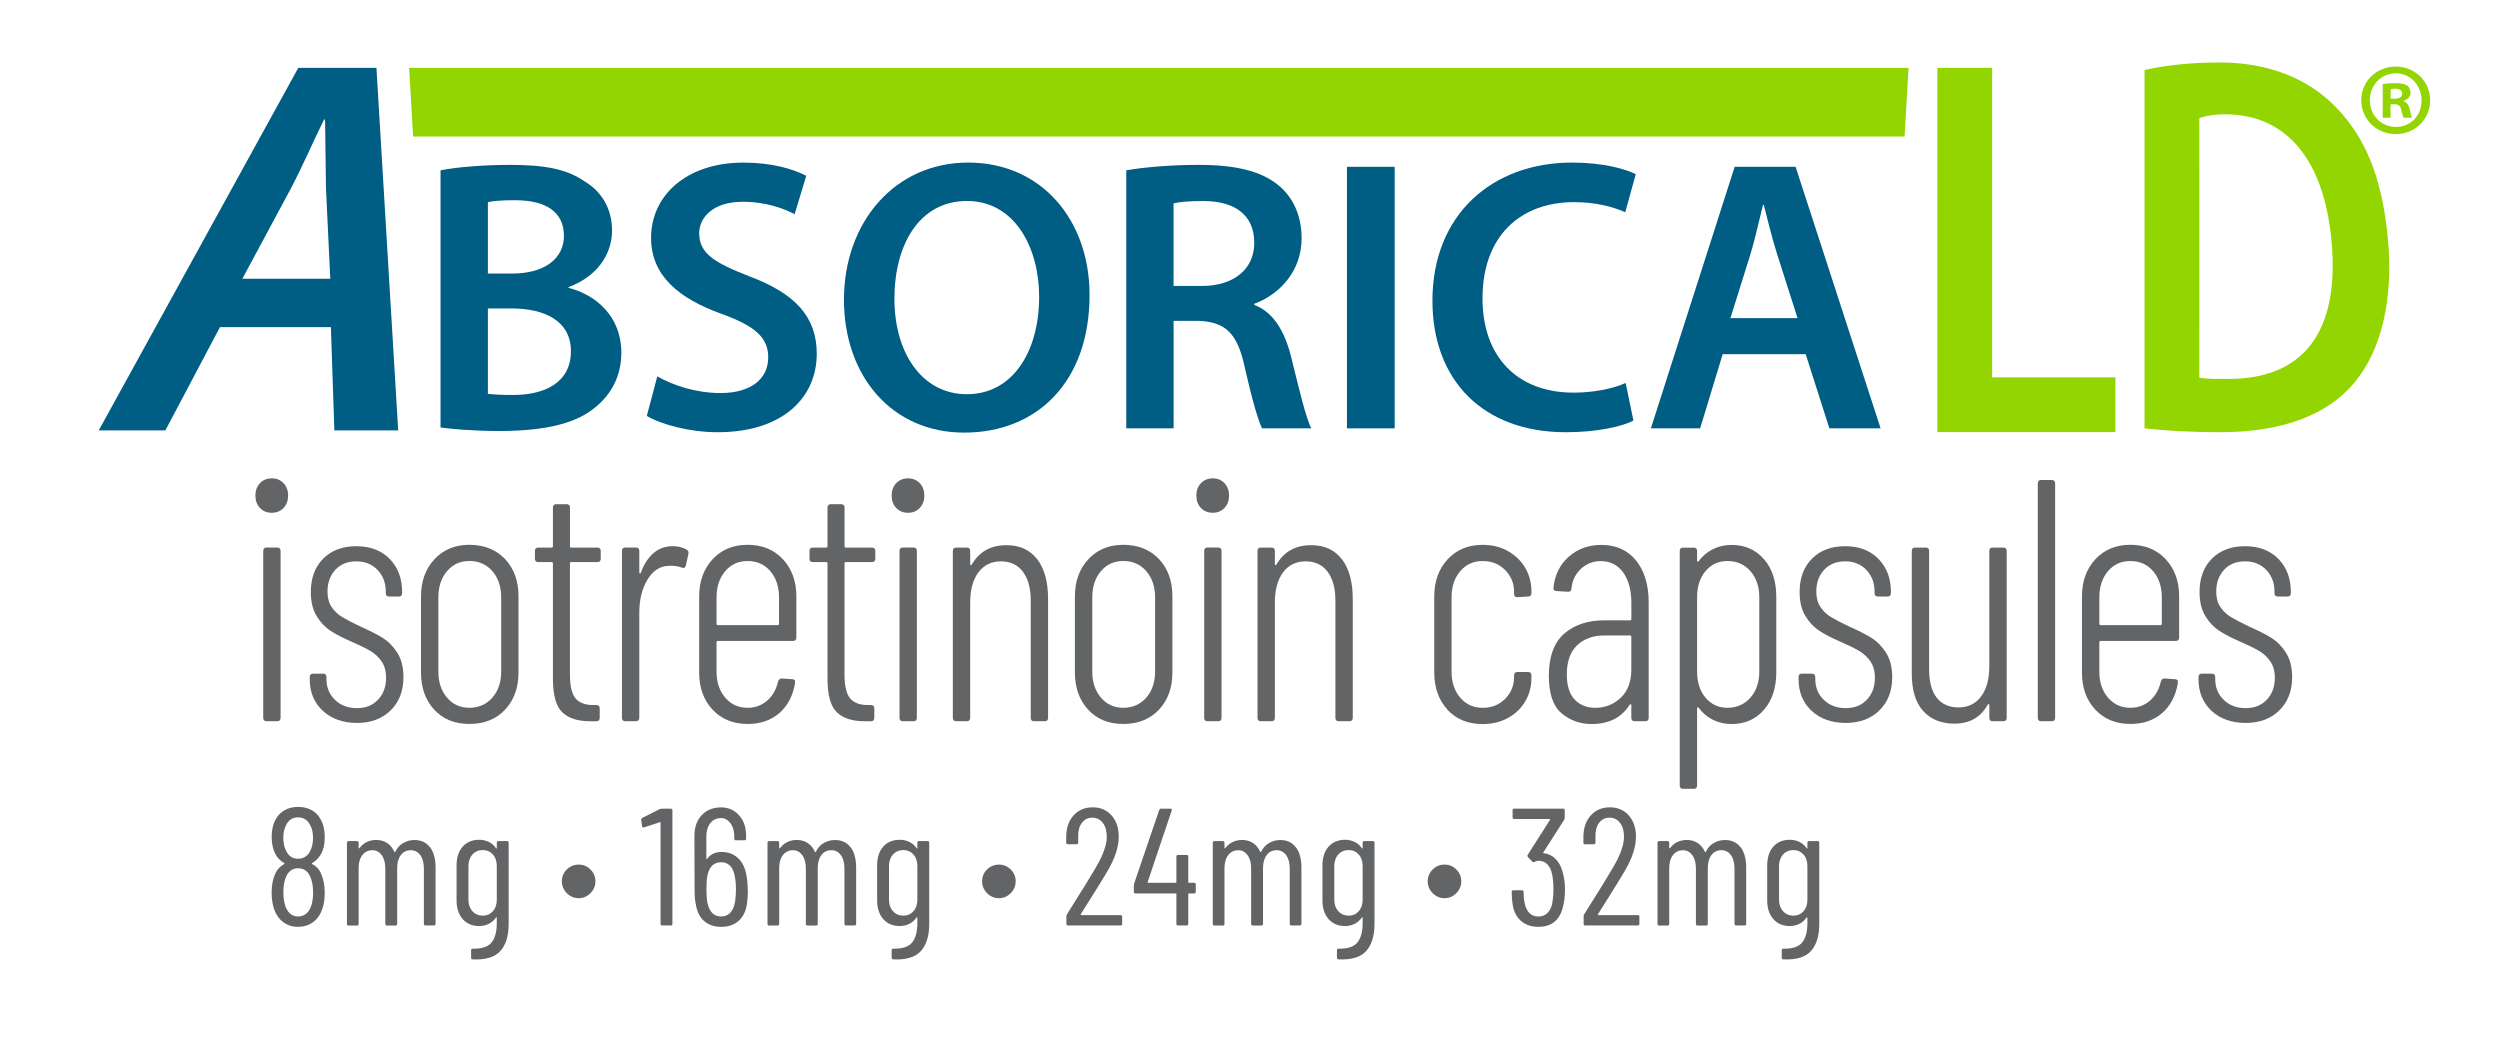
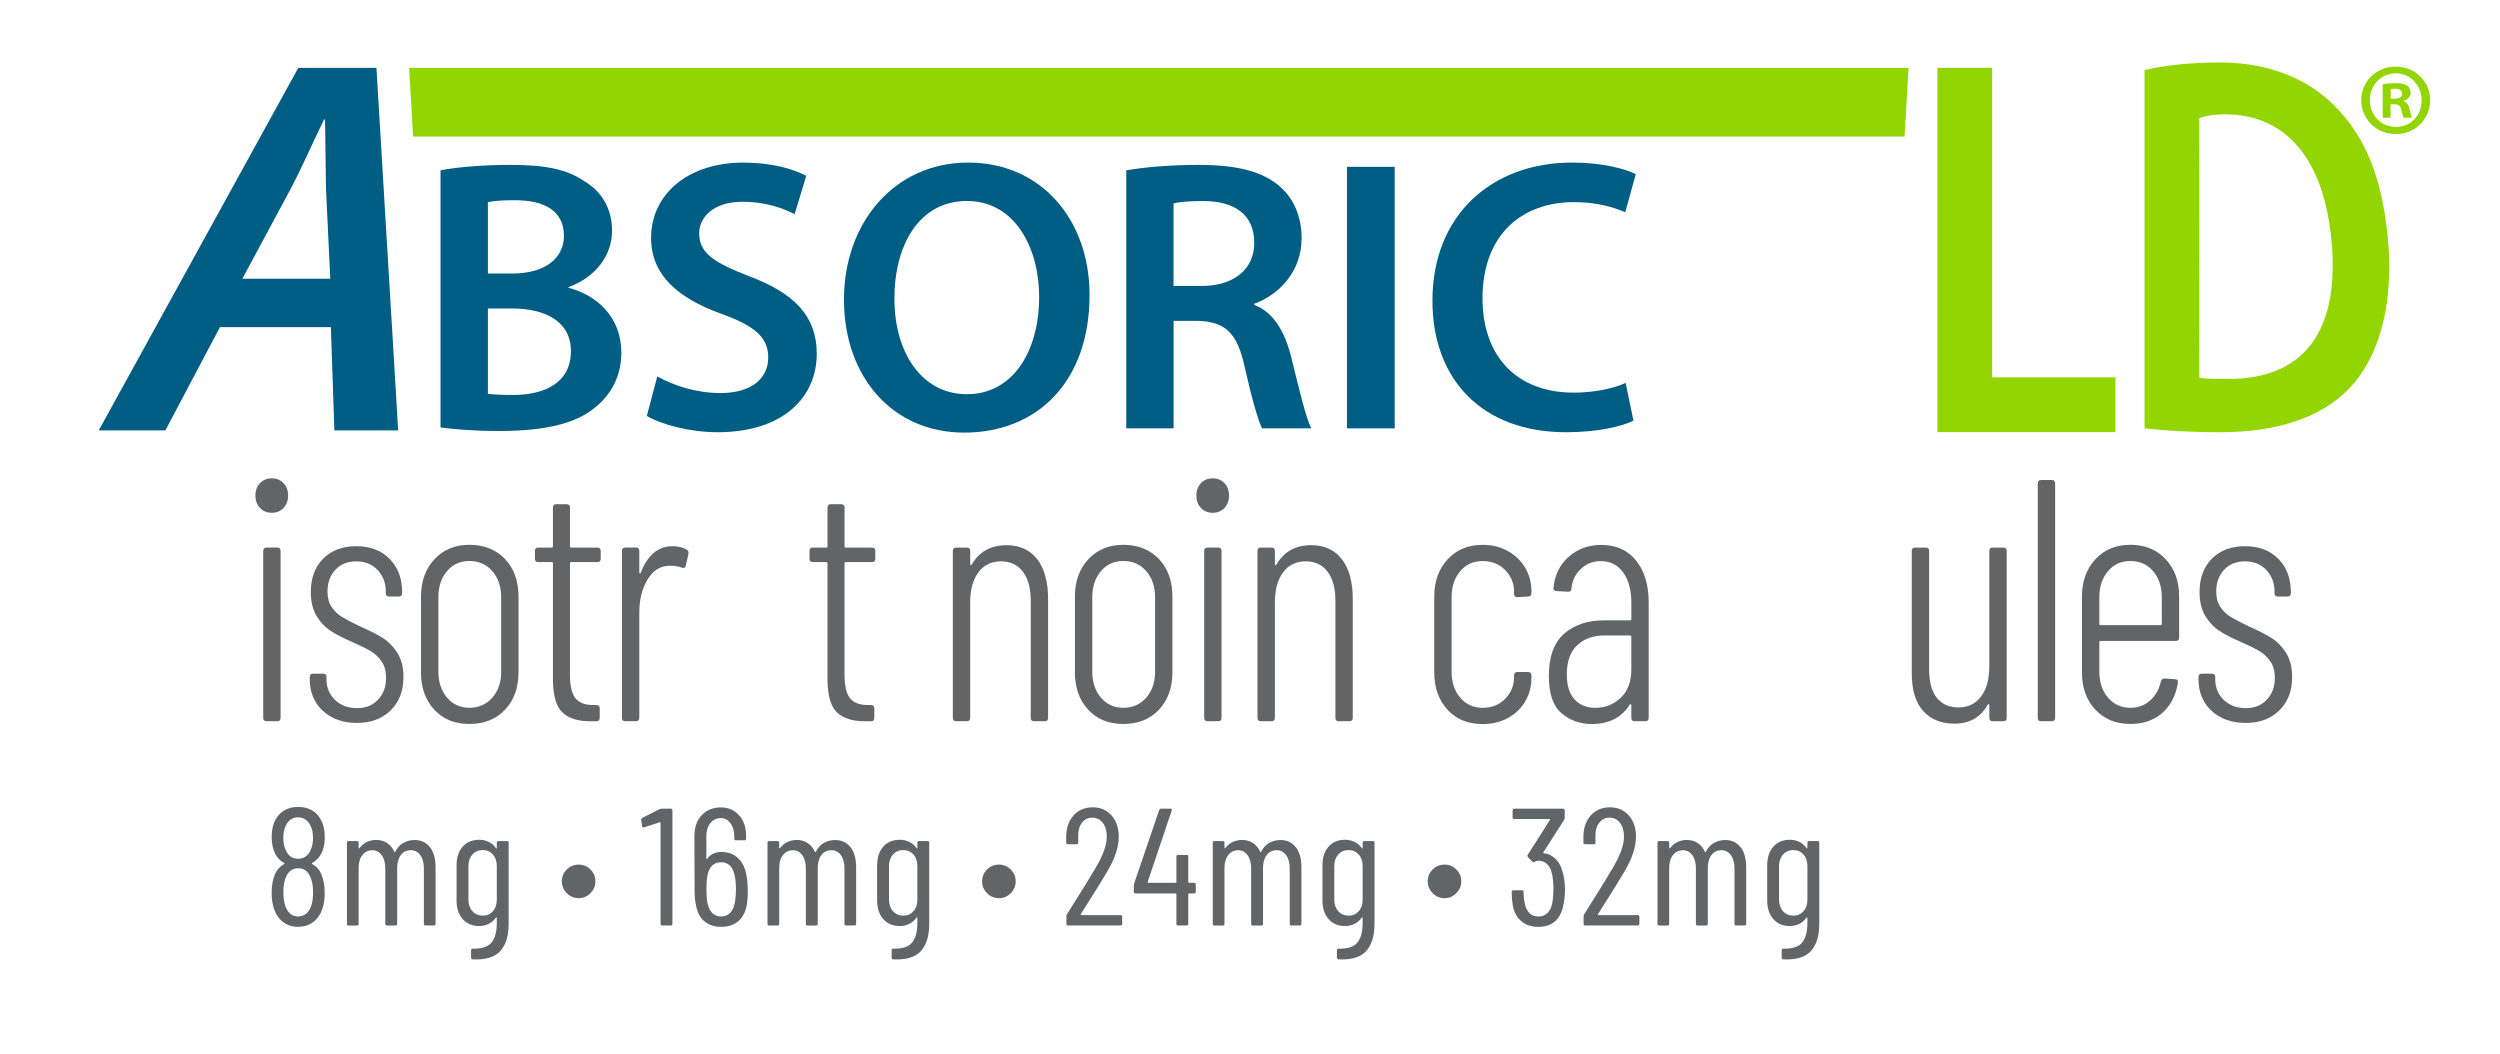
<svg xmlns="http://www.w3.org/2000/svg" version="1.1" viewBox="0 0 716 302">
  <defs>
    <style>
      .cls-1 {
        fill: #93d500;
      }

      .cls-2 {
        fill: #005d84;
      }

      .cls-3 {
        fill: #636466;
      }
    </style>
  </defs>
  <g>
    <g id="Layer_1">
      <g>
        <path class="cls-3" d="M74.46,145.48c-.88-.92-1.31-2.1-1.31-3.55s.44-2.63,1.31-3.55c.87-.92,2-1.38,3.37-1.38s2.5.46,3.38,1.38c.87.92,1.31,2.11,1.31,3.55s-.44,2.63-1.31,3.55c-.88.92-2,1.38-3.38,1.38s-2.5-.46-3.37-1.38M75.39,205.57v-47.76c0-.66.31-.99.94-.99h3.09c.62,0,.94.33.94.99v47.76c0,.66-.31.99-.94.99h-3.09c-.62,0-.94-.33-.94-.99" />
        <path class="cls-3" d="M92.41,203.55c-2.47-2.33-3.7-5.34-3.7-9.03v-.59c0-.66.31-.99.94-.99h2.91c.62,0,.94.33.94.99v.59c0,2.37.81,4.34,2.44,5.92,1.62,1.58,3.72,2.37,6.28,2.37s4.51-.8,6.05-2.42c1.53-1.61,2.3-3.7,2.3-6.27,0-1.91-.44-3.49-1.31-4.74-.87-1.25-1.97-2.25-3.28-3.01-1.31-.76-3.09-1.63-5.34-2.61-2.44-1.05-4.44-2.09-6-3.11-1.56-1.02-2.89-2.43-3.98-4.24-1.09-1.81-1.64-4.09-1.64-6.86,0-4.01,1.19-7.2,3.56-9.57,2.37-2.37,5.53-3.55,9.47-3.55s7.19,1.22,9.56,3.65c2.37,2.43,3.56,5.59,3.56,9.47v.3c0,.66-.31.99-.94.99h-2.81c-.63,0-.94-.33-.94-.99v-.49c0-2.43-.78-4.47-2.34-6.12-1.56-1.64-3.59-2.47-6.09-2.47s-4.5.81-6,2.42c-1.5,1.61-2.25,3.7-2.25,6.27,0,1.78.41,3.26,1.22,4.44.81,1.18,1.83,2.14,3.04,2.86,1.22.72,2.92,1.61,5.11,2.66,2.56,1.12,4.67,2.19,6.33,3.21,1.66,1.02,3.08,2.45,4.27,4.29,1.19,1.84,1.78,4.18,1.78,7.01,0,3.95-1.22,7.12-3.66,9.52-2.44,2.4-5.66,3.6-9.65,3.6s-7.33-1.17-9.8-3.5" />
        <path class="cls-3" d="M124.37,203.25c-2.53-2.73-3.8-6.3-3.8-10.7v-21.71c0-4.34,1.28-7.89,3.84-10.66,2.56-2.76,5.9-4.15,10.03-4.15s7.65,1.37,10.22,4.09c2.56,2.73,3.84,6.3,3.84,10.71v21.71c0,4.41-1.28,7.98-3.84,10.7-2.56,2.73-5.97,4.1-10.22,4.1s-7.54-1.36-10.08-4.1M141.01,199.8c1.69-1.94,2.53-4.42,2.53-7.45v-21.22c0-3.09-.84-5.61-2.53-7.55-1.69-1.94-3.88-2.91-6.56-2.91s-4.77.97-6.42,2.91c-1.66,1.94-2.48,4.46-2.48,7.55v21.22c0,3.03.83,5.51,2.48,7.45,1.65,1.94,3.8,2.91,6.42,2.91s4.87-.97,6.56-2.91" />
        <path class="cls-3" d="M171.1,160.97h-7.5c-.25,0-.37.13-.37.39v31.77c0,3.29.53,5.57,1.59,6.86,1.06,1.28,2.75,1.93,5.06,1.93h.94c.62,0,.94.33.94.99v2.66c0,.66-.31.99-.94.99h-1.87c-3.5,0-6.14-.85-7.92-2.57-1.78-1.71-2.67-4.9-2.67-9.57v-33.05c0-.26-.13-.39-.38-.39h-3.84c-.63,0-.94-.33-.94-.99v-2.17c0-.66.31-.99.94-.99h3.84c.25,0,.38-.13.38-.39v-11.05c0-.66.31-.99.94-.99h3c.62,0,.94.33.94.99v11.05c0,.27.12.39.37.39h7.5c.62,0,.94.33.94.99v2.17c0,.66-.31.99-.94.99" />
        <path class="cls-3" d="M196.69,157.42c.44.26.59.69.47,1.28l-.75,3.35c-.19.59-.59.76-1.22.49-1-.39-2.22-.56-3.66-.49-2.5.07-4.53,1.38-6.09,3.95-1.56,2.57-2.34,5.72-2.34,9.47v30.09c0,.66-.31.99-.94.99h-3.09c-.62,0-.94-.33-.94-.99v-47.75c0-.66.31-.99.94-.99h3.09c.62,0,.94.33.94.99v6.12c0,.2.06.3.19.3s.22-.1.28-.3c.87-2.37,2.08-4.21,3.61-5.53,1.53-1.32,3.36-1.97,5.48-1.97,1.56,0,2.91.33,4.03.99" />
-         <path class="cls-3" d="M227.15,183.57h-21.56c-.25,0-.37.13-.37.39v8.39c0,3.03.83,5.51,2.48,7.45,1.65,1.94,3.8,2.91,6.42,2.91,2.19,0,4.06-.69,5.62-2.07,1.56-1.38,2.59-3.19,3.09-5.43.19-.59.53-.89,1.03-.89l3,.2c.25,0,.47.07.65.2.19.13.25.33.19.59v.39c-.62,3.62-2.12,6.46-4.5,8.53-2.38,2.07-5.41,3.11-9.09,3.11-4.12,0-7.47-1.36-10.03-4.09-2.56-2.73-3.84-6.27-3.84-10.61v-21.81c0-4.34,1.28-7.89,3.84-10.66,2.56-2.76,5.9-4.14,10.03-4.14s7.56,1.38,10.12,4.14c2.56,2.76,3.85,6.31,3.85,10.66v11.74c0,.66-.31.99-.94.99M207.7,163.59c-1.66,1.94-2.48,4.46-2.48,7.55v7.5c0,.26.12.39.37.39h17.15c.25,0,.37-.13.37-.39v-7.5c0-3.09-.83-5.61-2.48-7.55-1.66-1.94-3.83-2.91-6.52-2.91s-4.77.97-6.42,2.91" />
        <path class="cls-3" d="M249.74,160.97h-7.5c-.25,0-.37.13-.37.39v31.77c0,3.29.53,5.57,1.59,6.86,1.06,1.28,2.75,1.93,5.06,1.93h.94c.62,0,.94.33.94.99v2.66c0,.66-.31.99-.94.99h-1.87c-3.5,0-6.14-.85-7.92-2.57-1.78-1.71-2.67-4.9-2.67-9.57v-33.05c0-.26-.13-.39-.38-.39h-3.84c-.63,0-.94-.33-.94-.99v-2.17c0-.66.31-.99.94-.99h3.84c.25,0,.38-.13.38-.39v-11.05c0-.66.31-.99.94-.99h3c.62,0,.94.33.94.99v11.05c0,.27.12.39.37.39h7.5c.62,0,.94.33.94.99v2.17c0,.66-.31.99-.94.99" />
-         <path class="cls-3" d="M256.68,145.48c-.88-.92-1.31-2.1-1.31-3.55s.44-2.63,1.31-3.55c.87-.92,2-1.38,3.37-1.38s2.5.46,3.37,1.38c.87.92,1.31,2.11,1.31,3.55s-.44,2.63-1.31,3.55c-.88.92-2,1.38-3.37,1.38s-2.5-.46-3.37-1.38M257.62,205.57v-47.76c0-.66.31-.99.94-.99h3.09c.63,0,.94.33.94.99v47.76c0,.66-.31.99-.94.99h-3.09c-.63,0-.94-.33-.94-.99" />
        <path class="cls-3" d="M297.08,160.18c2.06,2.7,3.09,6.48,3.09,11.35v34.04c0,.66-.31.99-.94.99h-3.09c-.63,0-.94-.33-.94-.99v-33.55c0-3.55-.75-6.31-2.25-8.29-1.5-1.97-3.59-2.96-6.28-2.96s-4.91,1.05-6.47,3.16c-1.56,2.11-2.34,5-2.34,8.68v32.96c0,.66-.31.99-.94.99h-3.09c-.62,0-.94-.33-.94-.99v-47.75c0-.66.31-.99.94-.99h3.09c.62,0,.94.33.94.99v3.75c0,.2.05.3.14.3s.2-.06.33-.2c2.12-3.68,5.44-5.53,9.93-5.53,3.81,0,6.75,1.35,8.81,4.05" />
        <path class="cls-3" d="M311.65,203.25c-2.53-2.73-3.8-6.3-3.8-10.7v-21.71c0-4.34,1.28-7.89,3.84-10.66,2.56-2.76,5.9-4.15,10.03-4.15s7.65,1.37,10.22,4.09c2.56,2.73,3.84,6.3,3.84,10.71v21.71c0,4.41-1.28,7.98-3.84,10.7-2.56,2.73-5.97,4.1-10.22,4.1s-7.55-1.36-10.08-4.1M328.29,199.8c1.69-1.94,2.53-4.42,2.53-7.45v-21.22c0-3.09-.84-5.61-2.53-7.55-1.69-1.94-3.88-2.91-6.56-2.91s-4.77.97-6.42,2.91c-1.66,1.94-2.48,4.46-2.48,7.55v21.22c0,3.03.83,5.51,2.48,7.45,1.65,1.94,3.8,2.91,6.42,2.91s4.87-.97,6.56-2.91" />
        <path class="cls-3" d="M343.95,145.48c-.88-.92-1.31-2.1-1.31-3.55s.44-2.63,1.31-3.55c.87-.92,2-1.38,3.37-1.38s2.5.46,3.37,1.38c.87.92,1.31,2.11,1.31,3.55s-.44,2.63-1.31,3.55c-.88.92-2,1.38-3.37,1.38s-2.5-.46-3.37-1.38M344.88,205.57v-47.76c0-.66.31-.99.94-.99h3.09c.63,0,.94.33.94.99v47.76c0,.66-.31.99-.94.99h-3.09c-.63,0-.94-.33-.94-.99" />
        <path class="cls-3" d="M384.34,160.18c2.06,2.7,3.09,6.48,3.09,11.35v34.04c0,.66-.31.99-.94.99h-3.09c-.63,0-.94-.33-.94-.99v-33.55c0-3.55-.75-6.31-2.25-8.29-1.5-1.97-3.59-2.96-6.28-2.96s-4.91,1.05-6.47,3.16c-1.56,2.11-2.34,5-2.34,8.68v32.96c0,.66-.31.99-.94.99h-3.09c-.62,0-.94-.33-.94-.99v-47.75c0-.66.31-.99.94-.99h3.09c.62,0,.94.33.94.99v3.75c0,.2.05.3.14.3s.2-.06.33-.2c2.12-3.68,5.44-5.53,9.93-5.53,3.81,0,6.75,1.35,8.81,4.05" />
        <path class="cls-3" d="M414.57,203.25c-2.53-2.73-3.8-6.3-3.8-10.7v-21.71c0-4.34,1.28-7.9,3.84-10.66,2.56-2.76,5.9-4.14,10.03-4.14,2.75,0,5.19.61,7.31,1.83,2.12,1.22,3.76,2.83,4.92,4.83,1.15,2.01,1.73,4.19,1.73,6.56v.59c0,.66-.31.99-.94.99l-3.09.2c-.62,0-.94-.33-.94-.99v-.59c0-2.37-.84-4.42-2.53-6.17-1.69-1.74-3.84-2.61-6.47-2.61s-4.77.97-6.42,2.91c-1.66,1.94-2.48,4.46-2.48,7.55v21.22c0,3.03.83,5.51,2.48,7.45,1.65,1.94,3.8,2.91,6.42,2.91s4.78-.87,6.47-2.61c1.69-1.74,2.53-3.8,2.53-6.17v-.49c0-.66.31-.99.94-.99h3.09c.62,0,.94.33.94.99v.79c0,2.37-.58,4.56-1.73,6.56-1.16,2.01-2.8,3.6-4.92,4.79-2.12,1.18-4.56,1.78-7.31,1.78-4.19,0-7.55-1.36-10.08-4.09" />
        <path class="cls-3" d="M468.57,160.53c2.41,2.99,3.61,6.99,3.61,11.99v33.05c0,.66-.31.99-.94.99h-3.09c-.63,0-.94-.33-.94-.99v-3.55c0-.2-.05-.31-.14-.34-.1-.03-.21.02-.33.15-2.31,3.68-5.94,5.53-10.87,5.53-3.31,0-6.19-1.02-8.62-3.06-2.44-2.04-3.66-5.62-3.66-10.75,0-5.46,1.45-9.47,4.36-12.04,2.91-2.57,6.76-3.85,11.58-3.85h7.31c.25,0,.38-.13.38-.39v-4.54c0-3.68-.78-6.61-2.34-8.78-1.56-2.17-3.72-3.25-6.47-3.25-2.13,0-3.98.72-5.58,2.17-1.59,1.45-2.52,3.32-2.76,5.62,0,.66-.31.99-.94.99l-3.37-.2c-.31,0-.55-.1-.7-.29-.16-.2-.21-.43-.14-.69.37-3.68,1.84-6.64,4.4-8.88,2.56-2.24,5.65-3.36,9.28-3.36,4.25,0,7.58,1.5,9.98,4.49M464.16,199.85c2.03-1.91,3.05-4.6,3.05-8.09v-9.37c0-.26-.13-.39-.38-.39h-7.31c-3.25,0-5.86.94-7.83,2.81-1.97,1.87-2.95,4.66-2.95,8.34,0,3.22.75,5.62,2.25,7.2,1.5,1.58,3.47,2.37,5.9,2.37,2.81,0,5.23-.95,7.27-2.86" />
-         <path class="cls-3" d="M505.21,160.14c2.34,2.73,3.52,6.3,3.52,10.71v21.71c0,4.41-1.17,7.98-3.52,10.71-2.34,2.73-5.45,4.09-9.32,4.09-1.88,0-3.63-.39-5.25-1.18-1.62-.79-3-1.94-4.12-3.45-.13-.13-.24-.18-.33-.15-.09.03-.14.11-.14.25v22.1c0,.66-.31.99-.94.99h-3.09c-.63,0-.94-.33-.94-.99v-67.09c0-.66.31-.99.94-.99h3.09c.62,0,.94.33.94.99v2.76c0,.13.06.21.19.25.12.03.22-.02.28-.15,1.12-1.51,2.5-2.66,4.12-3.45,1.62-.79,3.37-1.18,5.25-1.18,3.87,0,6.98,1.37,9.32,4.09M501.33,163.59c-1.69-1.94-3.88-2.91-6.56-2.91s-4.66.95-6.28,2.86c-1.63,1.91-2.44,4.41-2.44,7.5v21.31c0,3.09.81,5.59,2.44,7.5,1.62,1.91,3.72,2.86,6.28,2.86s4.87-.97,6.56-2.91c1.69-1.94,2.53-4.42,2.53-7.45v-21.31c0-3.02-.84-5.51-2.53-7.45" />
-         <path class="cls-3" d="M518.81,203.55c-2.47-2.33-3.7-5.34-3.7-9.03v-.59c0-.66.31-.99.94-.99h2.91c.62,0,.94.33.94.99v.59c0,2.37.81,4.34,2.44,5.92,1.62,1.58,3.72,2.37,6.28,2.37s4.51-.8,6.05-2.42c1.53-1.61,2.3-3.7,2.3-6.27,0-1.91-.44-3.49-1.31-4.74-.88-1.25-1.97-2.25-3.28-3.01-1.31-.76-3.09-1.63-5.34-2.61-2.44-1.05-4.44-2.09-6-3.11-1.56-1.02-2.89-2.43-3.99-4.24-1.09-1.81-1.64-4.09-1.64-6.86,0-4.01,1.19-7.2,3.56-9.57,2.37-2.37,5.53-3.55,9.47-3.55s7.19,1.22,9.56,3.65c2.37,2.43,3.56,5.59,3.56,9.47v.3c0,.66-.31.99-.94.99h-2.81c-.63,0-.94-.33-.94-.99v-.49c0-2.43-.78-4.47-2.34-6.12-1.56-1.64-3.59-2.47-6.09-2.47s-4.5.81-6,2.42c-1.5,1.61-2.25,3.7-2.25,6.27,0,1.78.41,3.26,1.22,4.44.81,1.18,1.83,2.14,3.04,2.86,1.22.72,2.92,1.61,5.11,2.66,2.56,1.12,4.67,2.19,6.33,3.21,1.66,1.02,3.08,2.45,4.26,4.29,1.19,1.84,1.78,4.18,1.78,7.01,0,3.95-1.22,7.12-3.66,9.52-2.44,2.4-5.66,3.6-9.65,3.6s-7.33-1.17-9.8-3.5" />
        <path class="cls-3" d="M570.69,156.83h3.09c.62,0,.94.33.94.99v47.75c0,.66-.31.99-.94.99h-3.09c-.62,0-.94-.33-.94-.99v-3.55c0-.2-.05-.31-.14-.35-.09-.03-.2.02-.33.15-2,3.62-5.19,5.43-9.56,5.43-3.75,0-6.72-1.2-8.91-3.6-2.19-2.4-3.28-6-3.28-10.8v-35.03c0-.66.31-.99.94-.99h3.09c.62,0,.94.33.94.99v33.84c0,3.62.73,6.35,2.2,8.19,1.47,1.84,3.55,2.76,6.23,2.76s4.9-1.05,6.47-3.16c1.56-2.1,2.34-5,2.34-8.68v-32.96c0-.66.31-.99.94-.99" />
        <path class="cls-3" d="M583.62,205.57v-67.1c0-.66.31-.99.94-.99h3.09c.63,0,.94.33.94.99v67.1c0,.66-.31.99-.94.99h-3.09c-.63,0-.94-.33-.94-.99" />
        <path class="cls-3" d="M623.18,183.57h-21.56c-.25,0-.37.13-.37.39v8.39c0,3.03.83,5.51,2.48,7.45,1.65,1.94,3.8,2.91,6.42,2.91,2.19,0,4.06-.69,5.62-2.07,1.56-1.38,2.59-3.19,3.09-5.43.19-.59.53-.89,1.03-.89l3,.2c.25,0,.47.07.65.2.19.13.25.33.19.59v.39c-.62,3.62-2.12,6.46-4.5,8.53-2.38,2.07-5.41,3.11-9.09,3.11-4.12,0-7.47-1.36-10.03-4.09-2.56-2.73-3.84-6.27-3.84-10.61v-21.81c0-4.34,1.28-7.89,3.84-10.66,2.56-2.76,5.9-4.14,10.03-4.14s7.56,1.38,10.12,4.14c2.56,2.76,3.85,6.31,3.85,10.66v11.74c0,.66-.31.99-.94.99M603.73,163.59c-1.66,1.94-2.48,4.46-2.48,7.55v7.5c0,.26.12.39.37.39h17.15c.25,0,.37-.13.37-.39v-7.5c0-3.09-.83-5.61-2.48-7.55-1.66-1.94-3.83-2.91-6.52-2.91s-4.77.97-6.42,2.91" />
        <path class="cls-3" d="M633.35,203.55c-2.47-2.33-3.7-5.34-3.7-9.03v-.59c0-.66.31-.99.94-.99h2.91c.62,0,.94.33.94.99v.59c0,2.37.81,4.34,2.44,5.92,1.62,1.58,3.72,2.37,6.28,2.37s4.51-.8,6.05-2.42c1.53-1.61,2.3-3.7,2.3-6.27,0-1.91-.44-3.49-1.31-4.74-.88-1.25-1.97-2.25-3.28-3.01-1.31-.76-3.09-1.63-5.34-2.61-2.44-1.05-4.44-2.09-6-3.11-1.56-1.02-2.89-2.43-3.99-4.24-1.09-1.81-1.64-4.09-1.64-6.86,0-4.01,1.19-7.2,3.56-9.57,2.37-2.37,5.53-3.55,9.47-3.55s7.19,1.22,9.56,3.65c2.37,2.43,3.56,5.59,3.56,9.47v.3c0,.66-.31.99-.94.99h-2.81c-.63,0-.94-.33-.94-.99v-.49c0-2.43-.78-4.47-2.34-6.12-1.56-1.64-3.59-2.47-6.09-2.47s-4.5.81-6,2.42c-1.5,1.61-2.25,3.7-2.25,6.27,0,1.78.41,3.26,1.22,4.44.81,1.18,1.83,2.14,3.04,2.86,1.22.72,2.92,1.61,5.11,2.66,2.56,1.12,4.67,2.19,6.33,3.21,1.66,1.02,3.08,2.45,4.26,4.29,1.19,1.84,1.78,4.18,1.78,7.01,0,3.95-1.22,7.12-3.66,9.52-2.44,2.4-5.66,3.6-9.65,3.6s-7.33-1.17-9.8-3.5" />
        <path class="cls-2" d="M63,93.69l-15.64,29.58h-19.08L85.43,19.43h22.38l6.23,103.84h-18.28l-.99-29.58h-31.77ZM94.59,79.83l-1.23-25.88c-.1-5.55-.2-13.56-.26-19.72h-.3c-3.09,6.32-6.25,13.56-9.48,19.72l-13.91,25.88h25.17Z" />
        <path class="cls-2" d="M126.17,48.78c4.34-.89,12.22-1.56,19.89-1.56,10.11,0,16.33,1.22,21.45,4.78,4.67,2.78,7.78,7.67,7.78,14,0,6.89-4.33,13.22-12.45,16.22v.22c7.89,2,15.11,8.22,15.11,18.56,0,6.67-2.89,11.89-7.22,15.44-5.33,4.67-14.11,7-27.78,7-7.56,0-13.33-.56-16.78-1V48.78ZM139.73,78.34h7c9.44,0,14.78-4.44,14.78-10.78,0-7-5.33-10.22-14-10.22-4,0-6.33.22-7.78.56v20.45ZM139.73,112.79c1.78.22,4.11.33,7.22.33,8.78,0,16.56-3.33,16.56-12.56,0-8.67-7.56-12.22-17-12.22h-6.78v24.45Z" />
        <path class="cls-2" d="M188.24,107.79c4.44,2.56,11.11,4.78,18.11,4.78,8.78,0,13.67-4.11,13.67-10.22,0-5.67-3.78-9-13.33-12.44-12.34-4.44-20.22-11-20.22-21.78,0-12.22,10.22-21.56,26.44-21.56,8.11,0,14.11,1.78,18,3.78l-3.33,11c-2.67-1.44-7.89-3.56-14.89-3.56-8.67,0-12.44,4.67-12.44,9,0,5.78,4.34,8.45,14.33,12.33,13,4.89,19.34,11.45,19.34,22.22,0,12-9.11,22.45-28.45,22.45-7.89,0-16.11-2.22-20.22-4.67l3-11.33Z" />
        <path class="cls-2" d="M312.05,84.45c0,25.11-15.22,39.45-35.89,39.45s-34.45-16.11-34.45-38.11,14.45-39.23,35.56-39.23,34.78,16.56,34.78,37.89M256.16,85.56c0,15.22,7.67,27.34,20.78,27.34s20.67-12.22,20.67-27.89c0-14.11-7-27.45-20.67-27.45s-20.78,12.56-20.78,28" />
        <path class="cls-2" d="M322.55,48.78c5.11-.89,12.78-1.56,20.67-1.56,10.78,0,18.11,1.78,23.11,6,4.11,3.45,6.45,8.67,6.45,15,0,9.67-6.56,16.22-13.56,18.78v.33c5.33,2,8.56,7.22,10.45,14.45,2.33,9.33,4.33,18,5.89,20.89h-14.11c-1.11-2.22-2.89-8.33-5-17.67-2.11-9.78-5.66-12.89-13.44-13.11h-6.89v30.78h-13.56V48.78ZM336.11,81.9h8.11c9.22,0,15-4.89,15-12.33,0-8.22-5.78-12-14.67-12-4.33,0-7.11.33-8.45.67v23.67Z" />
        <rect class="cls-2" x="385.77" y="47.78" width="13.67" height="74.9" />
        <path class="cls-2" d="M467.82,120.46c-3.22,1.67-10.33,3.33-19.34,3.33-23.78,0-38.23-14.89-38.23-37.67,0-24.67,17.11-39.56,40-39.56,9,0,15.45,1.89,18.23,3.33l-3,10.89c-3.56-1.56-8.45-2.89-14.67-2.89-15.22,0-26.22,9.56-26.22,27.56,0,16.45,9.67,27,26.11,27,5.56,0,11.34-1.11,14.89-2.78l2.22,10.78Z" />
-         <path class="cls-2" d="M493.37,101.45l-6.45,21.22h-14.11l24-74.9h17.45l24.34,74.9h-14.67l-6.78-21.22h-23.78ZM514.82,91.12l-5.89-18.45c-1.44-4.56-2.67-9.67-3.78-14h-.22c-1.11,4.33-2.22,9.56-3.56,14l-5.78,18.45h19.22Z" />
        <polygon class="cls-1" points="117.18 19.43 118.31 39.11 545.47 39.11 546.61 19.43 117.18 19.43" />
        <path class="cls-1" d="M629.89,108.14c2.19.47,4.87.36,8.08.38,20.85.13,32.3-12.43,29.77-39.56-2.21-23.81-13.33-36.11-30.24-36.22-4.48-.03-6.61.77-7.61,1.08,0,1.13.04,74.31,0,74.31M614.2,20.06c6.07-1.39,13.34-2.17,21.54-2.17,14.16,0,25.43,4.75,33.17,12.71,8.08,8.3,13.12,19.21,14.91,37.01,1.9,18.57-2.08,33.01-9.48,41.94-7.85,9.48-21.14,14.23-38.3,14.23-9.43,0-16.09-.47-21.84-1.1V20.06Z" />
        <polygon class="cls-1" points="554.87 19.43 570.55 19.43 570.55 108.07 605.86 108.07 605.86 123.75 554.87 123.75 554.87 19.43" />
        <g>
          <path class="cls-3" d="M89.42,247.47c1.18.61,2.02,1.51,2.53,2.73.7,1.56,1.05,3.41,1.05,5.54,0,1.75-.22,3.27-.67,4.54-.54,1.62-1.42,2.89-2.63,3.8-1.21.91-2.66,1.36-4.35,1.36s-3.03-.45-4.23-1.34c-1.19-.89-2.08-2.15-2.65-3.78-.45-1.4-.67-2.95-.67-4.64,0-2.04.3-3.76.91-5.16.54-1.34,1.43-2.36,2.68-3.06.13-.09.13-.19,0-.29-1.05-.54-1.9-1.4-2.53-2.58-.7-1.34-1.05-2.96-1.05-4.88s.35-3.57,1.05-4.88c.61-1.18,1.46-2.09,2.58-2.75,1.12-.65,2.42-.98,3.92-.98s2.8.31,3.92.93c1.12.62,1.98,1.52,2.58,2.7.76,1.34,1.15,3.01,1.15,5.02s-.33,3.49-1,4.73c-.64,1.18-1.5,2.07-2.58,2.68-.16.09-.16.19,0,.29ZM81.15,240.02c0,1.43.25,2.63.76,3.58.7,1.56,1.85,2.34,3.44,2.34.86,0,1.6-.22,2.22-.67.62-.45,1.09-1.07,1.41-1.86.45-.96.67-2.1.67-3.44,0-1.53-.27-2.74-.81-3.63-.73-1.5-1.9-2.25-3.49-2.25s-2.79.8-3.49,2.39c-.48.96-.72,2.13-.72,3.54ZM89.66,255.55c0-1.66-.22-3.03-.67-4.11-.67-1.85-1.88-2.77-3.63-2.77-.86,0-1.6.25-2.22.76-.62.51-1.09,1.24-1.41,2.2-.38,1.05-.57,2.36-.57,3.92,0,1.31.14,2.47.43,3.49.29,1.08.76,1.93,1.41,2.53.65.61,1.44.91,2.37.91s1.78-.31,2.46-.93c.69-.62,1.17-1.51,1.46-2.65.26-1.02.38-2.13.38-3.35Z" />
          <path class="cls-3" d="M123.17,242.64c1.05,1.4,1.58,3.35,1.58,5.83v16.11c0,.32-.16.48-.48.48h-2.39c-.32,0-.48-.16-.48-.48v-15.82c0-1.62-.34-2.91-1.03-3.85-.69-.94-1.59-1.41-2.7-1.41-1.21,0-2.17.46-2.87,1.39-.7.92-1.05,2.18-1.05,3.78v15.92c0,.32-.16.48-.48.48h-2.44c-.32,0-.48-.16-.48-.48v-15.82c0-1.62-.34-2.91-1.03-3.85-.69-.94-1.57-1.41-2.65-1.41-1.21,0-2.17.46-2.89,1.39-.72.92-1.07,2.18-1.07,3.78v15.92c0,.32-.16.48-.48.48h-2.39c-.32,0-.48-.16-.48-.48v-23.23c0-.32.16-.48.48-.48h2.39c.32,0,.48.16.48.48v1.48c0,.06.02.1.07.12.05.02.1,0,.17-.07.61-.8,1.32-1.39,2.15-1.77.83-.38,1.7-.57,2.63-.57,1.21,0,2.26.3,3.15.89.89.59,1.58,1.43,2.06,2.51.03.06.08.1.14.1s.11-.05.14-.14c.57-1.15,1.35-1.99,2.34-2.53s2.04-.81,3.15-.81c1.91,0,3.39.7,4.45,2.1Z" />
          <path class="cls-3" d="M142.76,240.88h2.44c.32,0,.48.16.48.48v23.23c0,3.41-.79,6-2.37,7.77-1.58,1.77-4.21,2.57-7.91,2.41-.32-.03-.48-.21-.48-.53v-2.06c0-.32.16-.48.48-.48,2.55.06,4.33-.52,5.35-1.74,1.02-1.23,1.53-3.12,1.53-5.66v-1.43c0-.06-.02-.11-.07-.14-.05-.03-.1-.02-.17.05-.54.8-1.24,1.4-2.08,1.82-.84.41-1.74.62-2.7.62-2.01,0-3.59-.67-4.76-2.01-1.16-1.34-1.74-3.11-1.74-5.31v-10.08c0-2.23.58-4.01,1.74-5.33,1.16-1.32,2.75-1.98,4.76-1.98.96,0,1.86.2,2.7.6.84.4,1.54,1,2.08,1.79.06.09.12.14.17.12.05-.02.07-.07.07-.17v-1.48c0-.32.16-.48.48-.48ZM141.16,260.97c.75-.84,1.12-1.94,1.12-3.27v-9.65c0-1.37-.37-2.48-1.12-3.32-.75-.84-1.71-1.27-2.89-1.27s-2.2.42-2.96,1.27c-.76.84-1.15,1.95-1.15,3.32v9.65c0,1.34.38,2.43,1.15,3.27.76.84,1.75,1.27,2.96,1.27s2.14-.42,2.89-1.27Z" />
          <path class="cls-3" d="M162.33,255.8c-.94-.96-1.42-2.09-1.42-3.39s.47-2.46,1.42-3.39c.94-.93,2.08-1.4,3.41-1.4s2.43.47,3.37,1.4c.94.93,1.42,2.06,1.42,3.39s-.47,2.43-1.42,3.39c-.94.96-2.07,1.44-3.37,1.44s-2.47-.48-3.41-1.44Z" />
          <path class="cls-3" d="M189.52,231.6h2.58c.32,0,.48.16.48.48v32.5c0,.32-.16.48-.48.48h-2.44c-.32,0-.48-.16-.48-.48v-28.96c0-.06-.02-.11-.07-.14-.05-.03-.1-.03-.17,0l-4.49,1.48-.14.05c-.22,0-.37-.14-.43-.43l-.24-1.77v-.09c0-.16.11-.32.33-.48l4.92-2.49c.19-.09.4-.14.62-.14Z" />
          <path class="cls-3" d="M214.18,254.88c0,1.37-.06,2.55-.19,3.54-.26,2.26-1.03,4-2.32,5.21-1.29,1.21-3,1.82-5.14,1.82-1.98,0-3.6-.56-4.88-1.67s-2.07-2.76-2.39-4.92c-.22-1.02-.33-2.28-.33-3.77l-.05-15.68c0-2.48.7-4.47,2.1-5.95,1.4-1.48,3.25-2.22,5.54-2.22,2.07,0,3.78.75,5.14,2.25,1.35,1.5,2.03,3.47,2.03,5.93v.76c0,.32-.16.48-.48.48h-2.44c-.32,0-.48-.16-.48-.48v-.67c0-1.53-.37-2.78-1.1-3.75-.73-.97-1.62-1.46-2.68-1.46-1.27,0-2.29.48-3.06,1.43s-1.15,2.21-1.15,3.78v6.4c0,.06.02.1.07.12.05.02.1,0,.17-.07.45-.64,1.02-1.12,1.72-1.46.7-.33,1.48-.5,2.34-.5,1.94,0,3.54.59,4.78,1.77,1.24,1.18,2.04,2.8,2.39,4.88.25,1.28.38,2.69.38,4.25ZM210.78,254.64c0-1.46-.14-2.84-.43-4.11-.26-1.18-.71-2.07-1.36-2.68-.65-.61-1.47-.91-2.46-.91-2.07,0-3.38,1.26-3.92,3.78-.19,1.02-.29,2.33-.29,3.92,0,1.5.08,2.74.24,3.73.54,2.74,1.86,4.11,3.97,4.11,1.08,0,1.97-.37,2.65-1.1.68-.73,1.14-1.82,1.36-3.25.16-1.27.24-2.44.24-3.49Z" />
          <path class="cls-3" d="M243.62,242.64c1.05,1.4,1.58,3.35,1.58,5.83v16.11c0,.32-.16.48-.48.48h-2.39c-.32,0-.48-.16-.48-.48v-15.82c0-1.62-.34-2.91-1.03-3.85-.69-.94-1.59-1.41-2.7-1.41-1.21,0-2.17.46-2.87,1.39s-1.05,2.18-1.05,3.78v15.92c0,.32-.16.48-.48.48h-2.44c-.32,0-.48-.16-.48-.48v-15.82c0-1.62-.34-2.91-1.03-3.85-.69-.94-1.57-1.41-2.65-1.41-1.21,0-2.17.46-2.89,1.39-.72.92-1.07,2.18-1.07,3.78v15.92c0,.32-.16.48-.48.48h-2.39c-.32,0-.48-.16-.48-.48v-23.23c0-.32.16-.48.48-.48h2.39c.32,0,.48.16.48.48v1.48c0,.06.02.1.07.12.05.02.1,0,.17-.07.61-.8,1.32-1.39,2.15-1.77.83-.38,1.7-.57,2.63-.57,1.21,0,2.26.3,3.15.89.89.59,1.58,1.43,2.06,2.51.03.06.08.1.14.1s.11-.05.14-.14c.57-1.15,1.35-1.99,2.34-2.53s2.04-.81,3.15-.81c1.91,0,3.39.7,4.45,2.1Z" />
          <path class="cls-3" d="M263.21,240.88h2.44c.32,0,.48.16.48.48v23.23c0,3.41-.79,6-2.37,7.77-1.58,1.77-4.21,2.57-7.91,2.41-.32-.03-.48-.21-.48-.53v-2.06c0-.32.16-.48.48-.48,2.55.06,4.33-.52,5.35-1.74,1.02-1.23,1.53-3.12,1.53-5.66v-1.43c0-.06-.02-.11-.07-.14-.05-.03-.1-.02-.17.05-.54.8-1.24,1.4-2.08,1.82-.84.41-1.74.62-2.7.62-2.01,0-3.59-.67-4.76-2.01-1.16-1.34-1.74-3.11-1.74-5.31v-10.08c0-2.23.58-4.01,1.74-5.33,1.16-1.32,2.75-1.98,4.76-1.98.96,0,1.86.2,2.7.6.84.4,1.54,1,2.08,1.79.06.09.12.14.17.12.05-.02.07-.07.07-.17v-1.48c0-.32.16-.48.48-.48ZM261.61,260.97c.75-.84,1.12-1.94,1.12-3.27v-9.65c0-1.37-.37-2.48-1.12-3.32-.75-.84-1.71-1.27-2.89-1.27s-2.2.42-2.96,1.27c-.76.84-1.15,1.95-1.15,3.32v9.65c0,1.34.38,2.43,1.15,3.27.76.84,1.75,1.27,2.96,1.27s2.14-.42,2.89-1.27Z" />
          <path class="cls-3" d="M282.69,255.8c-.94-.96-1.42-2.09-1.42-3.39s.47-2.46,1.42-3.39c.94-.93,2.08-1.4,3.41-1.4s2.43.47,3.37,1.4c.94.93,1.42,2.06,1.42,3.39s-.47,2.43-1.42,3.39c-.94.96-2.07,1.44-3.37,1.44s-2.47-.48-3.41-1.44Z" />
          <path class="cls-3" d="M309.54,262.02s.08.07.14.07h11.23c.32,0,.48.16.48.48v2.01c0,.32-.16.48-.48.48h-15.01c-.32,0-.48-.16-.48-.48v-2.15c0-.25.06-.46.19-.62.99-1.56,1.55-2.45,1.67-2.68,2.8-4.43,5.02-8.03,6.64-10.8,2.04-3.5,3.06-6.4,3.06-8.7,0-1.66-.38-2.98-1.15-3.97-.76-.99-1.77-1.48-3.01-1.48s-2.19.49-2.94,1.46c-.75.97-1.11,2.25-1.08,3.85v1.82c0,.32-.16.48-.48.48h-2.48c-.32,0-.48-.16-.48-.48v-1.91c.06-2.45.79-4.43,2.17-5.93,1.39-1.5,3.19-2.25,5.42-2.25s4.03.77,5.4,2.32c1.37,1.55,2.06,3.58,2.06,6.09,0,3-1.13,6.37-3.39,10.13-1.15,1.94-2.76,4.56-4.83,7.84l-2.68,4.25c-.03.06-.03.12,0,.17Z" />
          <path class="cls-3" d="M342.47,253.3v2.1c0,.32-.16.48-.48.48h-1.48c-.13,0-.19.06-.19.19v8.51c0,.32-.16.48-.48.48h-2.44c-.32,0-.48-.16-.48-.48v-8.51c0-.13-.06-.19-.19-.19h-11.52c-.32,0-.48-.16-.48-.48v-1.82c0-.13.03-.32.1-.57l7.17-21.03c.1-.25.29-.38.57-.38h2.63c.35,0,.48.18.38.53l-6.88,20.46c-.03.06-.03.12,0,.17s.08.07.14.07h7.89c.13,0,.19-.06.19-.19v-7.31c0-.32.16-.48.48-.48h2.44c.32,0,.48.16.48.48v7.31c0,.13.06.19.19.19h1.48c.32,0,.48.16.48.48Z" />
          <path class="cls-3" d="M371.15,242.64c1.05,1.4,1.58,3.35,1.58,5.83v16.11c0,.32-.16.48-.48.48h-2.39c-.32,0-.48-.16-.48-.48v-15.82c0-1.62-.34-2.91-1.03-3.85-.69-.94-1.59-1.41-2.7-1.41-1.21,0-2.17.46-2.87,1.39-.7.92-1.05,2.18-1.05,3.78v15.92c0,.32-.16.48-.48.48h-2.44c-.32,0-.48-.16-.48-.48v-15.82c0-1.62-.34-2.91-1.03-3.85-.69-.94-1.57-1.41-2.65-1.41-1.21,0-2.17.46-2.89,1.39-.72.92-1.07,2.18-1.07,3.78v15.92c0,.32-.16.48-.48.48h-2.39c-.32,0-.48-.16-.48-.48v-23.23c0-.32.16-.48.48-.48h2.39c.32,0,.48.16.48.48v1.48c0,.06.02.1.07.12.05.02.1,0,.17-.07.61-.8,1.32-1.39,2.15-1.77.83-.38,1.7-.57,2.63-.57,1.21,0,2.26.3,3.15.89.89.59,1.58,1.43,2.06,2.51.03.06.08.1.14.1s.11-.05.14-.14c.57-1.15,1.35-1.99,2.34-2.53s2.04-.81,3.15-.81c1.91,0,3.39.7,4.44,2.1Z" />
          <path class="cls-3" d="M390.74,240.88h2.44c.32,0,.48.16.48.48v23.23c0,3.41-.79,6-2.37,7.77-1.58,1.77-4.21,2.57-7.91,2.41-.32-.03-.48-.21-.48-.53v-2.06c0-.32.16-.48.48-.48,2.55.06,4.33-.52,5.35-1.74,1.02-1.23,1.53-3.12,1.53-5.66v-1.43c0-.06-.02-.11-.07-.14s-.1-.02-.17.05c-.54.8-1.24,1.4-2.08,1.82-.84.41-1.74.62-2.7.62-2.01,0-3.59-.67-4.75-2.01-1.16-1.34-1.74-3.11-1.74-5.31v-10.08c0-2.23.58-4.01,1.74-5.33,1.16-1.32,2.75-1.98,4.75-1.98.96,0,1.86.2,2.7.6.84.4,1.54,1,2.08,1.79.06.09.12.14.17.12.05-.02.07-.07.07-.17v-1.48c0-.32.16-.48.48-.48ZM389.14,260.97c.75-.84,1.12-1.94,1.12-3.27v-9.65c0-1.37-.37-2.48-1.12-3.32-.75-.84-1.71-1.27-2.89-1.27s-2.2.42-2.96,1.27c-.76.84-1.15,1.95-1.15,3.32v9.65c0,1.34.38,2.43,1.15,3.27.76.84,1.75,1.27,2.96,1.27s2.14-.42,2.89-1.27Z" />
          <path class="cls-3" d="M410.31,255.8c-.94-.96-1.42-2.09-1.42-3.39s.47-2.46,1.42-3.39c.94-.93,2.08-1.4,3.41-1.4s2.43.47,3.37,1.4c.94.93,1.42,2.06,1.42,3.39s-.47,2.43-1.42,3.39c-.94.96-2.07,1.44-3.37,1.44s-2.47-.48-3.41-1.44Z" />
          <path class="cls-3" d="M448.2,254.93c0,1.69-.18,3.23-.53,4.64-.89,3.92-3.25,5.88-7.07,5.88-2.01,0-3.66-.56-4.95-1.67-1.29-1.12-2.1-2.66-2.41-4.64-.19-1.12-.29-2.34-.29-3.68,0-.32.16-.48.48-.48h2.44c.32,0,.48.16.48.48,0,1.15.1,2.18.29,3.11.54,2.61,1.86,3.92,3.97,3.92.99,0,1.82-.3,2.48-.91.67-.61,1.15-1.48,1.43-2.63.25-1.34.38-2.77.38-4.3,0-2.01-.19-3.68-.57-5.02-.32-1.02-.8-1.79-1.43-2.32s-1.4-.79-2.29-.79c-.29,0-.65.1-1.1.29-.29.16-.51.14-.67-.05l-1.24-1.29c-.16-.22-.18-.45-.05-.67l6.36-9.99s.03-.08,0-.14-.08-.1-.14-.1h-10.08c-.32,0-.48-.16-.48-.48v-2.01c0-.32.16-.48.48-.48h13.96c.32,0,.48.16.48.48v2.15c0,.16-.06.37-.19.62l-5.93,9.27c-.03.06-.04.12-.02.17s.06.07.12.07c1.27.13,2.38.64,3.32,1.55.94.91,1.62,2.09,2.03,3.56.51,1.63.76,3.44.76,5.45Z" />
          <path class="cls-3" d="M457.67,262.02s.08.07.14.07h11.23c.32,0,.48.16.48.48v2.01c0,.32-.16.48-.48.48h-15.01c-.32,0-.48-.16-.48-.48v-2.15c0-.25.06-.46.19-.62.99-1.56,1.54-2.45,1.67-2.68,2.8-4.43,5.02-8.03,6.64-10.8,2.04-3.5,3.06-6.4,3.06-8.7,0-1.66-.38-2.98-1.15-3.97-.76-.99-1.77-1.48-3.01-1.48s-2.19.49-2.94,1.46c-.75.97-1.11,2.25-1.07,3.85v1.82c0,.32-.16.48-.48.48h-2.49c-.32,0-.48-.16-.48-.48v-1.91c.06-2.45.79-4.43,2.17-5.93,1.39-1.5,3.19-2.25,5.42-2.25s4.03.77,5.4,2.32c1.37,1.55,2.06,3.58,2.06,6.09,0,3-1.13,6.37-3.39,10.13-1.15,1.94-2.76,4.56-4.83,7.84l-2.68,4.25c-.03.06-.03.12,0,.17Z" />
          <path class="cls-3" d="M498.53,242.64c1.05,1.4,1.58,3.35,1.58,5.83v16.11c0,.32-.16.48-.48.48h-2.39c-.32,0-.48-.16-.48-.48v-15.82c0-1.62-.34-2.91-1.03-3.85-.69-.94-1.59-1.41-2.7-1.41-1.21,0-2.17.46-2.87,1.39-.7.92-1.05,2.18-1.05,3.78v15.92c0,.32-.16.48-.48.48h-2.44c-.32,0-.48-.16-.48-.48v-15.82c0-1.62-.34-2.91-1.03-3.85-.69-.94-1.57-1.41-2.65-1.41-1.21,0-2.17.46-2.89,1.39-.72.92-1.08,2.18-1.08,3.78v15.92c0,.32-.16.48-.48.48h-2.39c-.32,0-.48-.16-.48-.48v-23.23c0-.32.16-.48.48-.48h2.39c.32,0,.48.16.48.48v1.48c0,.06.02.1.07.12.05.02.1,0,.17-.07.61-.8,1.32-1.39,2.15-1.77.83-.38,1.7-.57,2.63-.57,1.21,0,2.26.3,3.15.89.89.59,1.58,1.43,2.06,2.51.03.06.08.1.14.1s.11-.05.14-.14c.57-1.15,1.35-1.99,2.34-2.53.99-.54,2.04-.81,3.15-.81,1.91,0,3.39.7,4.44,2.1Z" />
          <path class="cls-3" d="M518.12,240.88h2.44c.32,0,.48.16.48.48v23.23c0,3.41-.79,6-2.37,7.77-1.58,1.77-4.21,2.57-7.91,2.41-.32-.03-.48-.21-.48-.53v-2.06c0-.32.16-.48.48-.48,2.55.06,4.33-.52,5.35-1.74,1.02-1.23,1.53-3.12,1.53-5.66v-1.43c0-.06-.02-.11-.07-.14s-.1-.02-.17.05c-.54.8-1.24,1.4-2.08,1.82-.84.41-1.74.62-2.7.62-2.01,0-3.59-.67-4.75-2.01-1.16-1.34-1.74-3.11-1.74-5.31v-10.08c0-2.23.58-4.01,1.74-5.33,1.16-1.32,2.75-1.98,4.75-1.98.96,0,1.86.2,2.7.6.84.4,1.54,1,2.08,1.79.06.09.12.14.17.12.05-.02.07-.07.07-.17v-1.48c0-.32.16-.48.48-.48ZM516.52,260.97c.75-.84,1.12-1.94,1.12-3.27v-9.65c0-1.37-.37-2.48-1.12-3.32-.75-.84-1.71-1.27-2.89-1.27s-2.2.42-2.96,1.27-1.15,1.95-1.15,3.32v9.65c0,1.34.38,2.43,1.15,3.27s1.75,1.27,2.96,1.27,2.14-.42,2.89-1.27Z" />
        </g>
        <path class="cls-1" d="M696,28.68c0,5.45-4.28,9.72-9.84,9.72s-9.9-4.28-9.9-9.72,4.39-9.61,9.9-9.61,9.84,4.28,9.84,9.61ZM678.72,28.68c0,4.28,3.16,7.67,7.5,7.67s7.32-3.4,7.32-7.62-3.1-7.73-7.38-7.73-7.44,3.46-7.44,7.67ZM684.64,33.72h-2.23v-9.61c.88-.18,2.11-.29,3.69-.29,1.82,0,2.64.29,3.34.7.53.41.94,1.17.94,2.11,0,1.05-.82,1.87-1.99,2.23v.12c.94.35,1.46,1.06,1.76,2.34.29,1.46.47,2.05.7,2.4h-2.4c-.29-.35-.47-1.23-.76-2.34-.18-1.06-.76-1.52-1.99-1.52h-1.05v3.87ZM684.69,28.27h1.05c1.23,0,2.23-.41,2.23-1.41,0-.88-.64-1.46-2.05-1.46-.59,0-1,.06-1.23.12v2.75Z" />
      </g>
    </g>
  </g>
</svg>